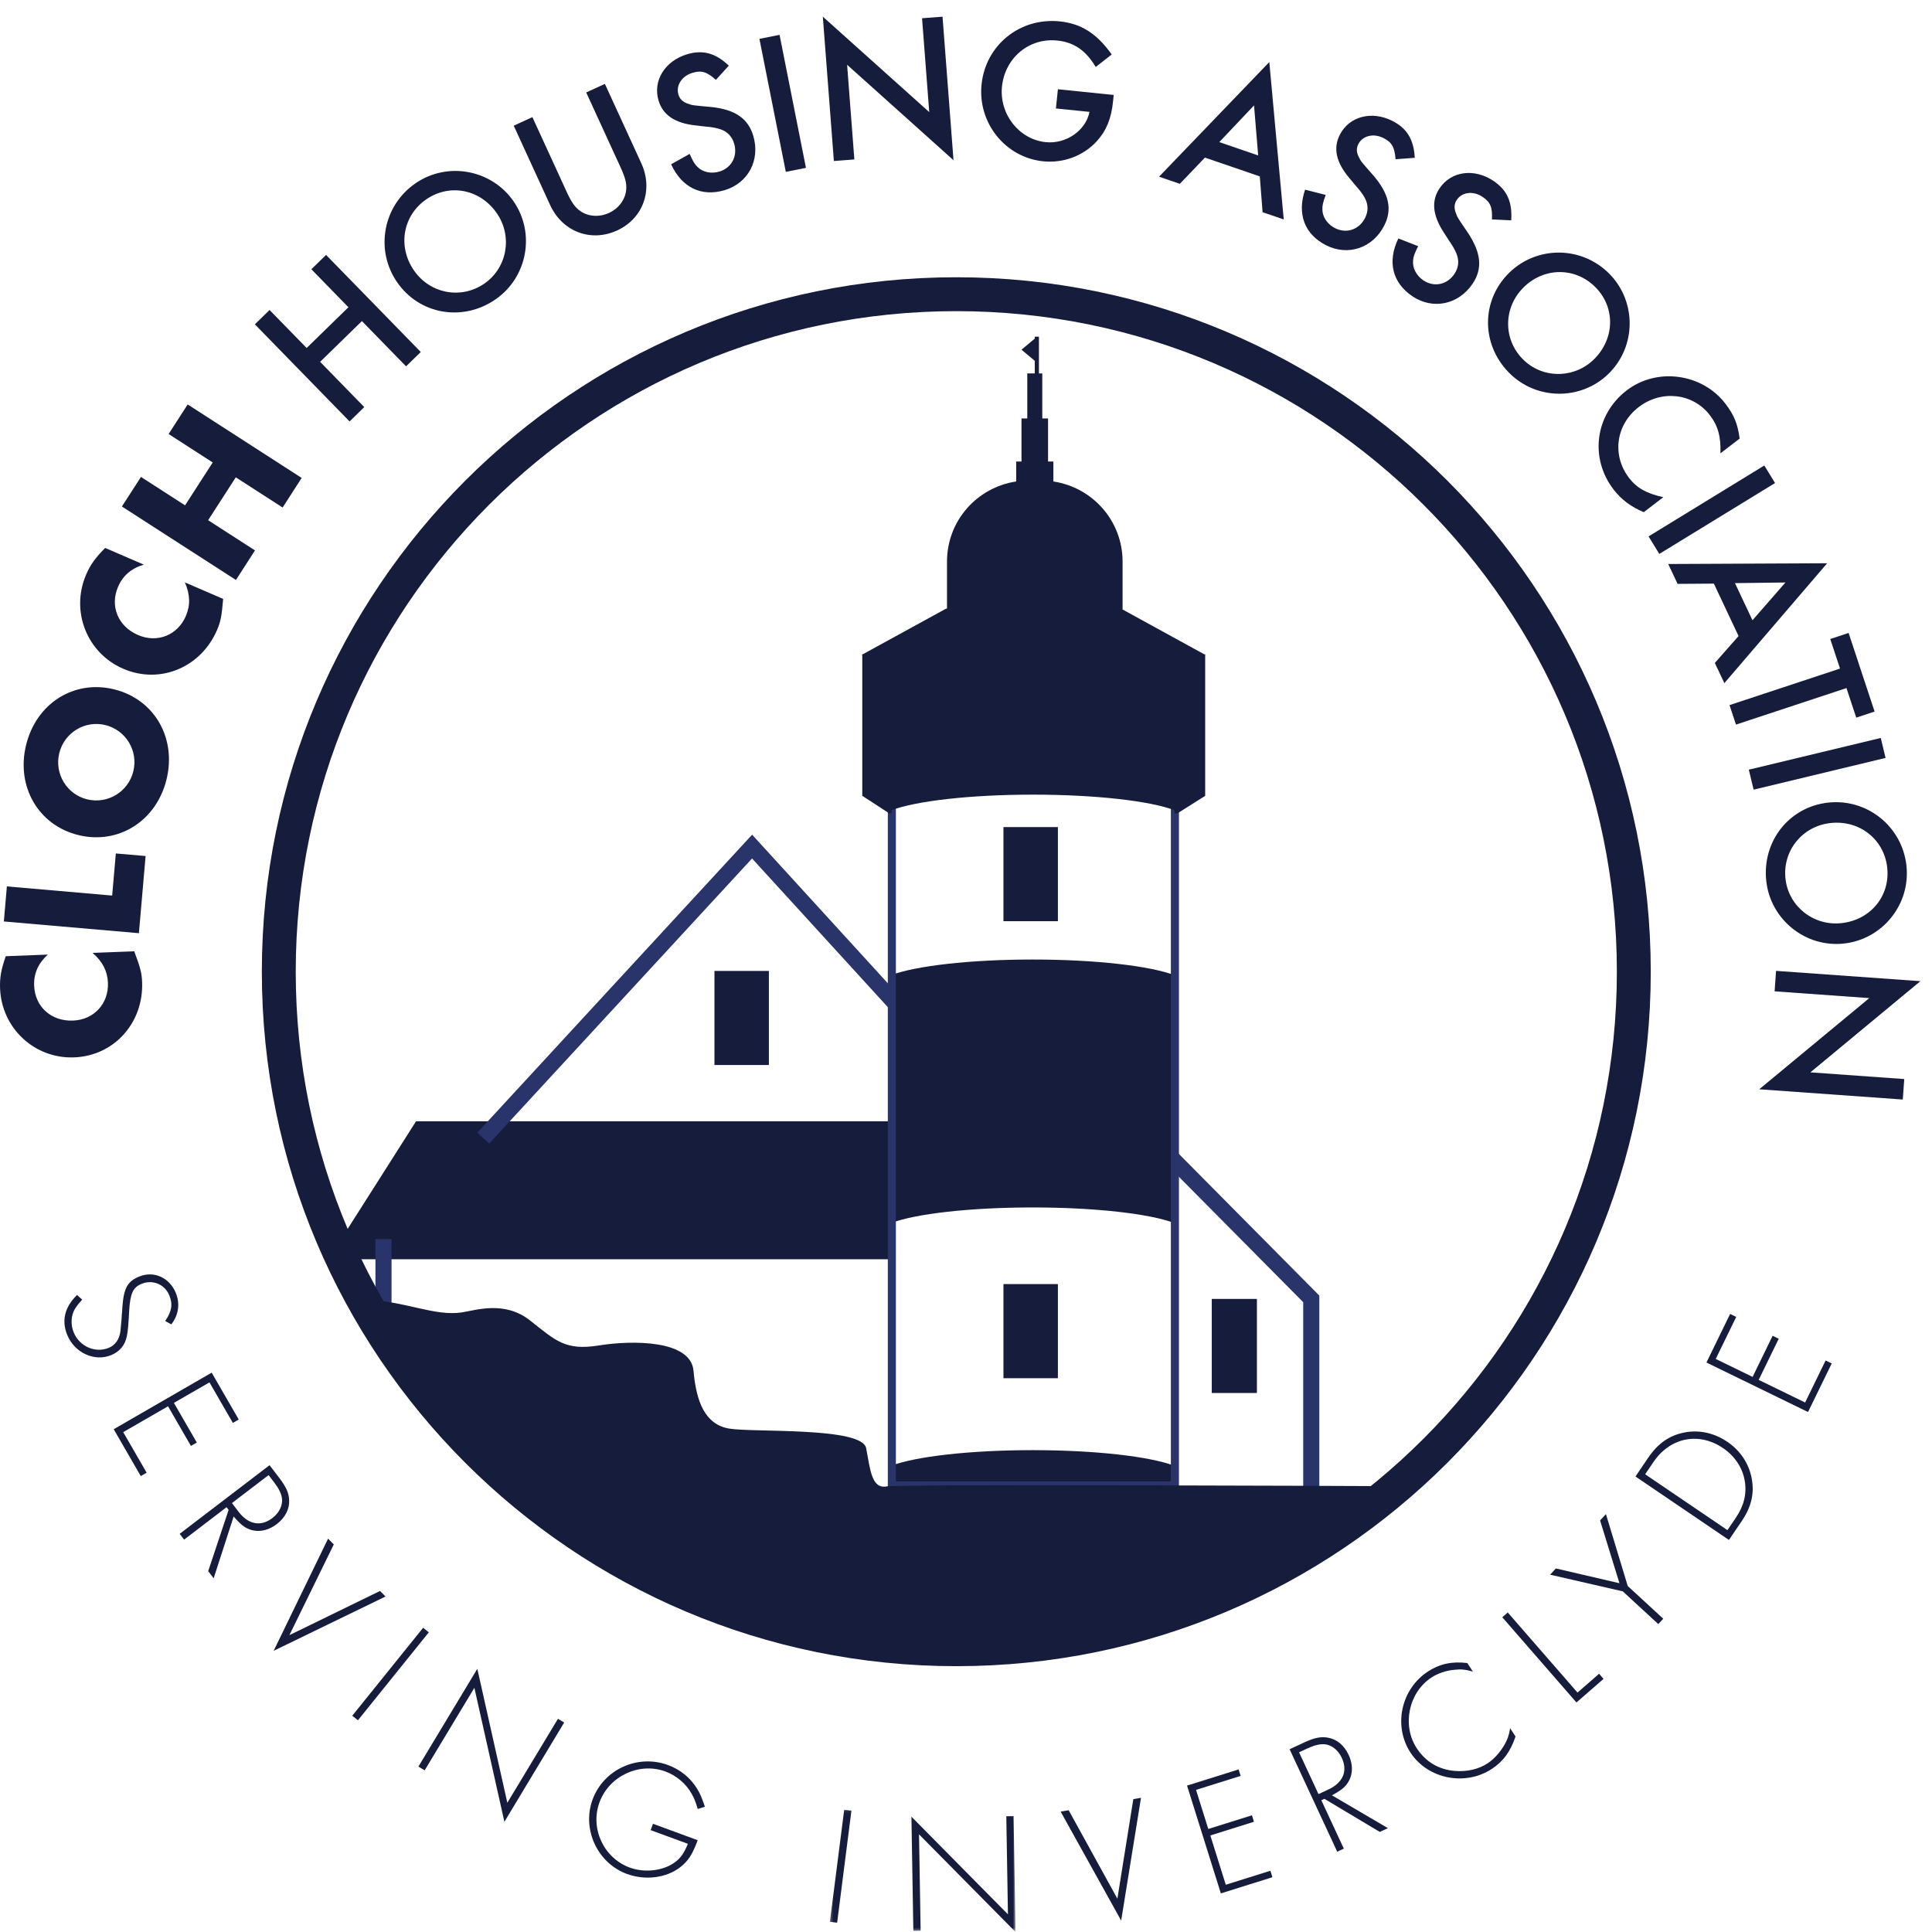
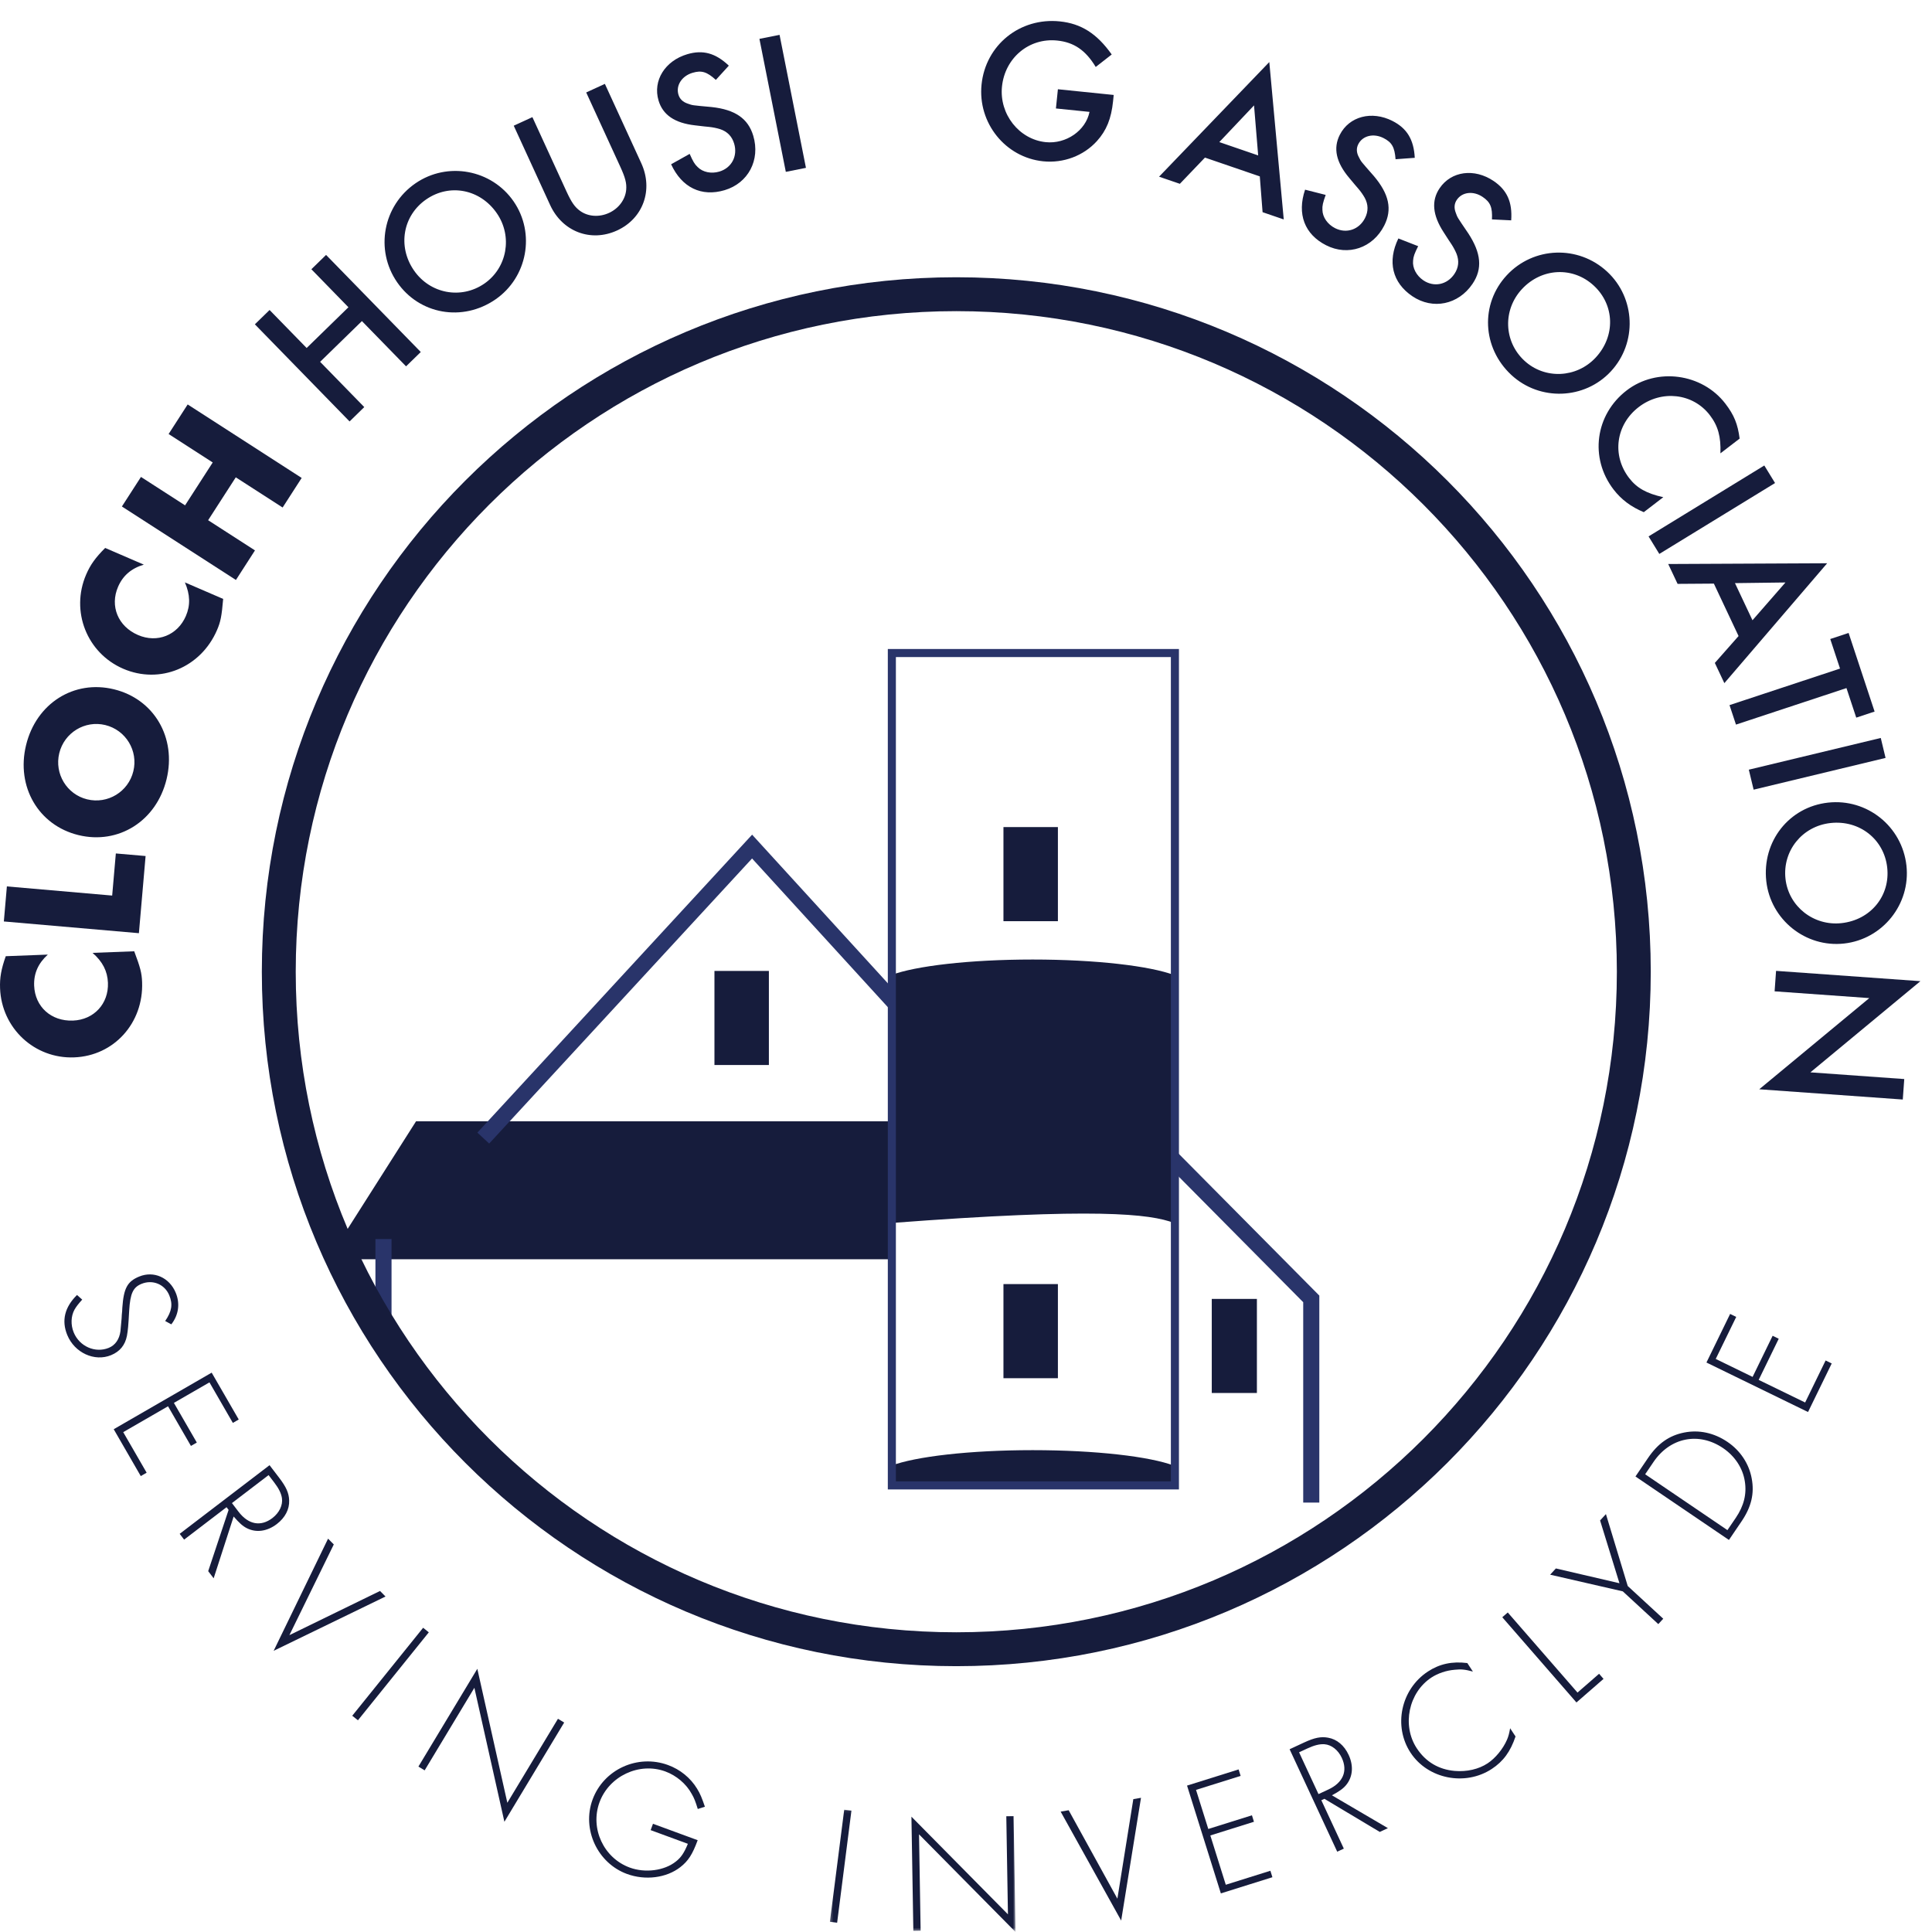
<svg xmlns="http://www.w3.org/2000/svg" width="678" height="678" viewBox="0 0 678 678" fill="none">
  <mask id="mask0_401_69" style="mask-type:alpha" maskUnits="userSpaceOnUse" x="97" y="103" width="477" height="476">
    <path d="M573.356 341.01C573.356 472.322 466.91 578.768 335.592 578.768C204.286 578.768 97.834 472.322 97.834 341.01C97.834 209.698 204.286 103.246 335.592 103.246C466.91 103.246 573.356 209.698 573.356 341.01Z" fill="white" />
  </mask>
  <g mask="url(#mask0_401_69)">
    <path fill-rule="evenodd" clip-rule="evenodd" d="M313.932 441.907H115.23L146.002 393.502H313.932V441.907Z" fill="#161C3C" />
    <path d="M169.595 399.39L263.932 297.089L318.582 356.937M134.577 434.83V462.194V434.83Z" stroke="#29346A" stroke-width="5.65" />
    <path fill-rule="evenodd" clip-rule="evenodd" d="M250.723 373.745H269.826V340.731H250.723V373.745Z" fill="#161C3C" />
    <path fill-rule="evenodd" clip-rule="evenodd" d="M352.144 323.275H371.252V290.249H352.144V323.275Z" fill="#161C3C" />
    <path fill-rule="evenodd" clip-rule="evenodd" d="M352.144 483.658H371.252V450.626H352.144V483.658Z" fill="#161C3C" />
    <path fill-rule="evenodd" clip-rule="evenodd" d="M425.248 488.844H441.086V455.83H425.248V488.844Z" fill="#161C3C" />
    <path d="M405.919 401.103L460.165 455.824V527.294" stroke="#29346A" stroke-width="5.65" />
-     <path fill-rule="evenodd" clip-rule="evenodd" d="M312.742 429.192C321.205 425.974 340.237 423.732 362.403 423.732C384.569 423.732 403.594 425.974 412.069 429.192V342.194C403.594 338.988 384.569 336.728 362.403 336.728C340.237 336.728 321.205 338.988 312.742 342.194V429.192ZM412.063 514.37C403.594 511.153 384.563 508.904 362.397 508.904C340.237 508.904 321.205 511.153 312.736 514.37V521.275H412.063V514.37Z" fill="#161C3C" />
+     <path fill-rule="evenodd" clip-rule="evenodd" d="M312.742 429.192C384.569 423.732 403.594 425.974 412.069 429.192V342.194C403.594 338.988 384.569 336.728 362.403 336.728C340.237 336.728 321.205 338.988 312.742 342.194V429.192ZM412.063 514.37C403.594 511.153 384.563 508.904 362.397 508.904C340.237 508.904 321.205 511.153 312.736 514.37V521.275H412.063V514.37Z" fill="#161C3C" />
    <path fill-rule="evenodd" clip-rule="evenodd" d="M312.98 521.275H412.313V229.17H312.98V521.275Z" stroke="#29346A" stroke-width="2.831" />
-     <path fill-rule="evenodd" clip-rule="evenodd" d="M422.935 229.795V229.604H422.596L393.948 213.891V197.066C393.948 182.763 383.385 171.035 369.665 168.965V161.953H367.797V146.853H365.769V131.039H364.592V118.151H363.134V118.829L358.478 122.724L363.134 126.62V131.039H360.506V146.853H358.478V161.953H356.61V168.965C342.89 171.023 332.333 182.751 332.333 197.054V213.606H331.976L302.787 229.604H302.602V229.705L302.364 229.842H302.602V279.271L312.023 285.408H312.861V284.332C321.319 281.108 340.362 278.866 362.528 278.866C384.688 278.866 403.719 281.108 412.171 284.332V285.408H413.241L422.935 279.295V229.842H423.03L422.935 229.795ZM687.944 575.164L678.22 575.051C678.161 575.051 672.748 574.956 665.54 572.684C658.879 570.573 642.066 571.001 604.431 572.833C593.702 573.344 583.58 573.832 578.566 573.832C563.317 573.832 544.577 572.821 534.918 564.863C523.357 555.33 520.549 537.85 520.163 535.037V509.838H500.162V521.59C462.051 521.412 315.615 520.811 311.107 521.632C305.921 522.578 305.38 515.762 303.964 508.221C302.549 500.668 264.396 502.761 255.915 501.34C247.422 499.924 244.33 491.913 243.378 481.059C242.433 470.211 221.95 470.27 210.162 472.162C198.357 474.059 195.002 470.485 186.028 463.407C177.071 456.324 167.014 459.821 161.977 460.576C152.544 461.986 141.97 456.592 128.749 456.151C115.545 455.717 95.235 442.217 77.072 417.838C60.556 395.679 39.812 387.204 23.355 375.392C4.954 362.189 -17.146 364.074 -17.146 364.074L-18.913 364.681C-19.353 368.374 -19.739 372.073 -20.078 375.791C-20.429 379.698 -20.756 383.623 -20.982 387.572C-21.107 389.606 -21.179 391.664 -21.268 393.722C-21.494 399.033 -21.684 404.374 -21.684 409.732C-21.684 415.656 -21.506 421.526 -21.232 427.372C-21.196 428.336 -21.155 429.299 -21.107 430.268C-20.816 435.716 -20.393 441.14 -19.864 446.529C-19.739 447.843 -19.602 449.163 -19.466 450.478C-18.901 455.664 -18.264 460.826 -17.497 465.947C-17.283 467.392 -17.033 468.819 -16.795 470.247C-16.135 474.428 -15.38 478.573 -14.577 482.712C-14.155 484.877 -13.715 487.036 -13.251 489.195C-12.466 492.888 -11.609 496.546 -10.705 500.204C-10.14 502.481 -9.581 504.777 -8.98 507.049C-7.963 510.891 -6.863 514.709 -5.721 518.516C-4.883 521.317 -4.003 524.094 -3.104 526.872C-2.575 528.454 -2.04 530.036 -1.487 531.612C0.256 536.738 2.099 541.823 4.062 546.861C4.365 547.652 4.675 548.437 4.99 549.21C8.761 558.684 12.882 567.974 17.384 577.056H17.319C22.083 586.661 27.281 595.992 32.806 605.121H31.967L34.756 609.04C41.447 609.439 45.26 611.758 48.626 613.846C52.164 616.046 55.495 618.092 62.269 618.092C69.049 618.092 72.385 616.046 75.918 613.846C79.623 611.562 83.822 608.963 91.816 608.963C99.809 608.963 104.002 611.562 107.713 613.846C111.246 616.046 114.582 618.092 121.362 618.092C128.136 618.092 131.467 616.046 134.999 613.846C138.71 611.562 142.903 608.963 150.903 608.963C158.896 608.963 163.095 611.562 166.8 613.846C170.333 616.046 173.663 618.092 180.443 618.092C187.223 618.092 190.554 616.046 194.086 613.846C197.792 611.562 201.996 608.963 209.996 608.963C217.995 608.963 222.188 611.562 225.887 613.846C229.42 616.046 232.762 618.092 239.542 618.092C246.322 618.092 249.653 616.046 253.185 613.846C256.885 611.562 261.09 608.963 269.083 608.963C277.076 608.963 281.287 611.562 284.998 613.846C288.531 616.046 291.861 618.092 298.641 618.092C305.415 618.092 308.764 616.046 312.296 613.846C315.99 611.562 320.2 608.963 328.194 608.963C336.187 608.963 340.386 611.562 344.079 613.846C347.612 616.046 350.948 618.092 357.71 618.092C364.502 618.092 367.833 616.046 371.366 613.846C375.077 611.562 379.27 608.963 387.269 608.963C395.262 608.963 399.461 611.562 403.166 613.846C406.693 616.046 410.029 618.092 416.798 618.092C423.572 618.092 426.92 616.046 430.459 613.846C434.152 611.562 438.363 608.963 446.35 608.963C454.343 608.963 458.554 611.562 462.247 613.846C465.786 616.046 469.134 618.092 475.908 618.092C482.688 618.092 486.031 616.046 489.564 613.846C493.269 611.562 497.468 608.963 505.461 608.963C513.472 608.963 517.665 611.562 521.376 613.846C524.903 616.046 528.251 618.092 535.031 618.092C541.805 618.092 545.154 616.046 548.686 613.846C552.398 611.562 556.596 608.963 564.596 608.963C572.589 608.963 576.788 611.562 580.499 613.846C584.032 616.046 587.374 618.092 594.142 618.092C600.934 618.092 604.276 616.046 607.809 613.846C611.52 611.562 615.713 608.963 623.724 608.963C631.724 608.963 635.934 611.562 639.646 613.846C643.19 616.046 646.538 618.092 653.324 618.092C660.116 618.092 663.459 616.046 666.997 613.846C669.989 612.008 673.337 609.98 678.684 609.255V607.893C679.529 606.548 680.361 605.216 681.176 603.854C683.596 599.816 685.94 595.748 688.206 591.609C688.218 591.597 688.218 591.597 688.23 591.585L687.944 575.164Z" fill="#161C3C" />
  </g>
  <path fill-rule="evenodd" clip-rule="evenodd" d="M573.356 341.01C573.356 472.322 466.91 578.768 335.592 578.768C204.286 578.768 97.834 472.322 97.834 341.01C97.834 209.698 204.286 103.246 335.592 103.246C466.91 103.246 573.356 209.698 573.356 341.01Z" stroke="#161C3C" stroke-width="11.895" />
  <path fill-rule="evenodd" clip-rule="evenodd" d="M16.783 334.997C13.405 338.048 11.823 341.611 11.984 345.893C12.269 353.309 17.967 358.448 25.597 358.157C32.948 357.877 38.158 352.251 37.879 344.906C37.724 340.838 36.023 337.478 32.478 334.391L47.103 333.832C49.244 339.535 49.75 341.45 49.869 344.662C50.416 358.995 40.002 370.539 26.02 371.068C12.109 371.604 0.559 360.833 0.024 346.851C-0.119 343.139 0.41 340.118 2.022 335.562L16.783 334.997Z" fill="#161C3C" />
  <path fill-rule="evenodd" clip-rule="evenodd" d="M39.366 314.283L40.651 299.504L51.094 300.408L48.745 327.486L1.35 323.37L2.415 311.071L39.366 314.283Z" fill="#161C3C" />
  <path fill-rule="evenodd" clip-rule="evenodd" d="M30.588 280.514C37.802 282.268 45.04 277.861 46.794 270.647C48.555 263.445 44.148 256.201 36.94 254.44C29.791 252.704 22.553 257.111 20.798 264.319C19.044 271.533 23.451 278.777 30.588 280.514ZM39.991 241.897C54.068 245.323 62.008 258.853 58.445 273.484C54.883 288.114 41.608 296.488 27.537 293.063C13.531 289.655 5.591 276.113 9.148 261.482C12.71 246.851 25.919 238.466 39.991 241.897ZM50.47 198.148C46.099 199.451 43.137 201.985 41.436 205.916C38.492 212.725 41.418 219.821 48.43 222.848C55.18 225.768 62.305 222.937 65.225 216.187C66.837 212.452 66.754 208.687 64.886 204.381L78.315 210.18C77.792 216.258 77.423 218.191 76.145 221.141C70.453 234.314 56.078 240.232 43.238 234.683C30.463 229.158 24.688 214.456 30.237 201.616C31.706 198.208 33.484 195.71 36.91 192.29L50.47 198.148Z" fill="#161C3C" />
  <path fill-rule="evenodd" clip-rule="evenodd" d="M74.651 162.292L59.17 152.312L65.861 141.934L105.868 167.722L99.184 178.1L82.745 167.508L73.039 182.56L89.478 193.153L82.793 203.531L42.779 177.743L49.47 167.371L64.945 177.345L74.651 162.292Z" fill="#161C3C" />
  <path fill-rule="evenodd" clip-rule="evenodd" d="M122.272 107.826L109.271 94.486L114.428 89.46L147.662 123.533L142.499 128.564L127.006 112.679L112.34 126.976L127.833 142.862L122.677 147.899L89.443 113.815L94.605 108.789L107.612 122.123L122.272 107.826Z" fill="#161C3C" />
  <path fill-rule="evenodd" clip-rule="evenodd" d="M145.252 94.878C150.914 103.11 161.839 105.126 169.951 99.541C178.004 93.992 179.943 82.96 174.358 74.848C168.53 66.379 157.825 64.297 149.594 69.959C141.362 75.627 139.459 86.469 145.252 94.878ZM180.258 70.696C187.948 81.866 185.088 97.359 173.853 105.09C162.327 113.024 147.161 110.371 139.346 99.024C131.537 87.676 134.398 72.183 145.805 64.333C157.04 56.601 172.527 59.468 180.258 70.696ZM198.802 67.193C200.563 71.018 201.716 72.683 203.59 74.027C206.397 76.037 210.287 76.299 213.724 74.717C217.102 73.171 219.44 70.054 219.749 66.617C219.951 64.321 219.445 62.358 217.685 58.522L205.719 32.443L212.273 29.439L225.042 57.267C229.33 66.617 225.702 76.685 216.555 80.878C207.343 85.107 197.339 81.295 193.057 71.945L180.288 44.112L186.836 41.108L198.802 67.193ZM251.216 28.036C248.058 25.175 246.179 24.616 243.033 25.55C239.268 26.668 237.127 29.993 238.085 33.204C238.531 34.715 239.601 35.803 241.409 36.386C243.152 36.981 242.456 36.898 249.729 37.564C257.967 38.462 262.54 41.578 264.348 47.662C266.87 56.149 262.582 64.273 254.297 66.736C246.155 69.156 239.292 65.832 235.515 57.648L242.028 54.002C243.181 56.637 243.782 57.648 244.811 58.605C246.625 60.455 249.628 61.044 252.435 60.217C256.747 58.932 258.942 54.787 257.639 50.404C256.866 47.805 255.183 46.14 252.703 45.319C251.472 44.938 250.128 44.665 248.82 44.534L247.13 44.367L245.513 44.177L243.895 43.987C236.806 43.19 232.607 40.341 231.102 35.274C229.027 28.298 233.368 21.345 241.171 19.032C246.643 17.402 251.097 18.609 255.766 23.04L251.216 28.036Z" fill="#161C3C" />
  <path fill-rule="evenodd" clip-rule="evenodd" d="M282.833 58.903L275.768 60.306L266.508 13.637L273.573 12.234L282.833 58.903Z" fill="#161C3C" />
-   <path fill-rule="evenodd" clip-rule="evenodd" d="M288.757 5.846L326.1 39.342L323.578 6.405L330.763 5.852L334.617 56.226L297.279 22.731L299.819 55.953L292.634 56.506L288.757 5.846Z" fill="#161C3C" />
  <path fill-rule="evenodd" clip-rule="evenodd" d="M390.831 33.323L390.611 35.524C389.98 41.697 388.267 45.825 384.949 49.5C380.262 54.686 373.179 57.333 366.078 56.607C352.809 55.251 343.079 43.142 344.459 29.654C345.874 15.814 357.912 6.078 371.894 7.506C379.418 8.273 384.937 11.782 390.135 19.121L384.526 23.498C380.97 17.616 376.884 14.833 370.99 14.226C361.124 13.215 352.66 20.31 351.626 30.385C350.638 40.038 357.621 48.929 366.988 49.887C374.077 50.612 381.018 45.866 382.344 39.265L370.556 38.063L371.252 31.319L390.831 33.323ZM440.081 36.987L427.895 49.863L441.532 54.543L440.081 36.987ZM422.857 55.305L414.049 64.505L406.752 62.007L445.439 21.779L450.507 77.007L443.078 74.461L442.103 61.9L422.857 55.305ZM489.747 55.882C489.426 51.635 488.451 49.94 485.519 48.453C482.022 46.675 478.186 47.603 476.669 50.594C475.955 51.998 475.979 53.532 476.895 55.198C477.745 56.827 477.305 56.28 482.117 61.764C487.475 68.091 488.653 73.486 485.774 79.148C481.772 87.034 473.071 89.984 465.375 86.07C457.804 82.228 455.104 75.097 457.994 66.563L465.226 68.401C464.251 71.101 463.989 72.249 464.078 73.652C464.126 76.239 465.898 78.737 468.509 80.064C472.518 82.097 476.96 80.593 479.03 76.525C480.255 74.104 480.172 71.743 478.941 69.436C478.31 68.317 477.525 67.193 476.663 66.2L475.563 64.921L474.516 63.667L473.469 62.418C468.878 56.964 467.79 52.01 470.18 47.305C473.475 40.817 481.403 38.759 488.653 42.441C493.744 45.028 496.147 48.965 496.486 55.382L489.747 55.882ZM523.576 76.995C523.778 72.736 523.017 70.928 520.293 69.097C517.04 66.902 513.114 67.354 511.241 70.131C510.361 71.434 510.194 72.956 510.896 74.723C511.538 76.448 511.17 75.859 515.267 81.895C519.805 88.83 520.311 94.337 516.754 99.607C511.8 106.94 502.808 108.789 495.647 103.96C488.605 99.202 486.803 91.792 490.729 83.68L497.681 86.391C496.385 88.955 495.98 90.061 495.897 91.471C495.623 94.04 497.074 96.74 499.501 98.381C503.224 100.891 507.821 99.946 510.379 96.163C511.895 93.915 512.109 91.56 511.17 89.115C510.682 87.926 510.034 86.719 509.308 85.624L508.368 84.215L506.602 81.473C502.718 75.49 502.249 70.435 505.204 66.058C509.278 60.021 517.403 58.962 524.147 63.512C528.875 66.706 530.778 70.91 530.326 77.328L523.576 76.995ZM534.103 101.444C527.305 108.766 527.715 119.857 534.929 126.554C542.09 133.209 553.277 132.692 559.98 125.478C566.968 117.954 566.665 107.065 559.343 100.261C552.028 93.463 541.043 93.969 534.103 101.444ZM565.303 130.331C556.084 140.263 540.353 140.84 530.368 131.574C520.126 122.052 519.407 106.684 528.774 96.597C538.147 86.51 553.878 85.928 564.018 95.348C573.998 104.614 574.581 120.345 565.303 130.331ZM603.752 159.092C603.955 153.258 602.932 149.463 600.017 145.669C594.106 137.967 583.073 136.718 575.086 142.844C567.039 149.017 565.576 159.776 571.714 167.758C574.408 171.272 577.869 173.199 583.704 174.478L576.858 179.736C572.362 177.874 568.937 175.281 566.242 171.772C557.767 160.734 559.766 145.514 570.863 136.998C581.456 128.868 597.311 131.003 605.483 141.649C608.57 145.669 609.837 148.839 610.491 153.918L603.752 159.092Z" fill="#161C3C" />
  <path fill-rule="evenodd" clip-rule="evenodd" d="M582.306 194.39L578.535 188.24L619.15 163.356L622.921 169.512L582.306 194.39Z" fill="#161C3C" />
  <path fill-rule="evenodd" clip-rule="evenodd" d="M626.568 204.411L608.856 204.637L615 217.668L626.568 204.411ZM601.452 204.809L588.719 204.899L585.43 197.928L641.21 197.667L605.133 239.738L601.791 232.643L610.117 223.205L601.452 204.809Z" fill="#161C3C" />
  <path fill-rule="evenodd" clip-rule="evenodd" d="M609.207 254.286L606.941 247.446L645.724 234.624L642.292 224.251L648.733 222.122L657.856 249.712L651.415 251.841L647.984 241.469L609.207 254.286Z" fill="#161C3C" />
  <path fill-rule="evenodd" clip-rule="evenodd" d="M615.403 277.118L613.714 270.106L660.021 258.972L661.704 265.978L615.403 277.118Z" fill="#161C3C" />
  <path fill-rule="evenodd" clip-rule="evenodd" d="M642.363 288.828C632.43 289.934 625.496 298.611 626.584 308.401C627.667 318.125 636.481 325.047 646.276 323.953C656.488 322.823 663.387 314.366 662.28 304.428C661.174 294.496 652.515 287.704 642.363 288.828ZM647.138 331.114C633.662 332.612 621.356 322.776 619.846 309.227C618.305 295.317 627.797 283.196 641.5 281.667C655.197 280.145 667.496 289.982 669.031 303.75C670.535 317.304 660.698 329.609 647.138 331.114Z" fill="#161C3C" />
  <path fill-rule="evenodd" clip-rule="evenodd" d="M673.932 344.323L635.321 376.32L668.264 378.675L667.746 385.859L617.372 382.261L655.994 350.264L622.766 347.891L623.278 340.707L673.932 344.323Z" fill="#161C3C" />
  <path fill-rule="evenodd" clip-rule="evenodd" d="M57.968 463.585C60.3 460.189 60.698 457.709 59.408 454.575C57.802 450.668 53.562 448.943 49.654 450.549C46.686 451.768 45.699 453.909 45.336 459.91C45.021 465.56 44.914 466.696 44.545 468.777C43.903 472.066 42.059 474.303 38.978 475.569C33.15 477.96 26.162 474.725 23.61 468.51C21.529 463.449 22.683 458.732 27.024 454.45L28.85 456.074C27.393 457.703 26.81 458.459 26.168 459.553C24.871 461.884 24.782 464.941 25.865 467.588C27.899 472.536 33.453 474.945 38.182 473C40.436 472.078 41.899 469.997 42.267 467.148C42.368 466.143 42.511 464.602 42.678 462.669L42.743 461.421L42.862 460.154L42.928 458.905C43.409 452.083 44.676 449.698 48.857 447.979C53.972 445.88 59.473 448.319 61.686 453.701C63.244 457.495 62.685 461.45 60.121 464.757L57.968 463.585Z" fill="#161C3C" />
  <path fill-rule="evenodd" clip-rule="evenodd" d="M73.503 485.115L61.026 492.317L69.067 506.234L67.003 507.423L58.968 493.507L43.243 502.588L51.462 516.814L49.399 518.004L39.907 501.559L74.282 481.707L83.781 498.146L81.717 499.341L73.503 485.115Z" fill="#161C3C" />
  <path fill-rule="evenodd" clip-rule="evenodd" d="M83.704 530.505C87.171 535.049 91.524 535.84 95.592 532.736C98.049 530.85 99.297 528.18 98.941 525.753C98.703 524.07 97.793 522.292 96.24 520.258L94.254 517.659L81.396 527.478L83.704 530.505ZM74.979 553.873L73.064 551.369L80.224 529.869L79.505 528.923L64.612 540.301L63.054 538.273L94.593 514.18L97.989 518.623C100.445 521.84 101.391 523.957 101.474 526.515C101.611 529.631 100.065 532.611 97.133 534.847C93.772 537.416 89.924 537.963 86.624 536.292C85.155 535.543 83.941 534.442 81.997 532.188L74.979 553.873Z" fill="#161C3C" />
  <path fill-rule="evenodd" clip-rule="evenodd" d="M101.557 573.826L133.364 558.321L135.291 560.266L96.032 579.321L115.129 539.968L117.139 541.99L101.557 573.826Z" fill="#161C3C" />
  <path fill-rule="evenodd" clip-rule="evenodd" d="M125.608 603.706L123.615 602.106L148.493 571.233L150.48 572.839L125.608 603.706Z" fill="#161C3C" />
  <path fill-rule="evenodd" clip-rule="evenodd" d="M167.508 585.637L178.04 632.651L195.805 603.176L197.988 604.49L177.011 639.318L166.473 592.304L149.023 621.274L146.834 619.954L167.508 585.637Z" fill="#161C3C" />
  <path fill-rule="evenodd" clip-rule="evenodd" d="M244.836 645.783C242.992 650.803 241.529 653.057 238.775 655.216C233.881 659.052 226.44 659.985 220.023 657.63C209.639 653.812 204.132 641.911 207.95 631.527C211.846 620.923 223.788 615.493 234.446 619.412C238.686 620.971 242.302 623.885 244.633 627.721C245.71 629.446 246.34 631.004 247.375 634.043L244.871 634.834C244.063 632.193 243.575 630.939 242.754 629.559C240.827 626.002 237.342 623.07 233.494 621.661C224.341 618.3 213.767 623.278 210.383 632.485C207.022 641.638 211.822 652.016 220.975 655.382C226.387 657.375 233.167 656.506 237.217 653.241C238.989 651.867 240.113 650.19 241.392 647.05L228.332 642.25L229.152 640.02L244.836 645.783Z" fill="#161C3C" />
  <mask id="mask1_401_69" style="mask-type:alpha" maskUnits="userSpaceOnUse" x="291" y="635" width="66" height="43">
    <path d="M291.237 635.072H356.384V677.643H291.237V635.072Z" fill="white" />
  </mask>
  <g mask="url(#mask1_401_69)">
    <path fill-rule="evenodd" clip-rule="evenodd" d="M293.776 674.741L291.237 674.414L296.262 635.072L298.796 635.399L293.776 674.741Z" fill="#161C3C" />
    <path fill-rule="evenodd" clip-rule="evenodd" d="M319.85 637.528L353.72 671.803L353.143 637.385L355.7 637.344L356.384 678L322.514 643.725L323.079 677.542L320.522 677.589L319.85 637.528Z" fill="#161C3C" />
  </g>
  <path fill-rule="evenodd" clip-rule="evenodd" d="M392.128 666.313L397.718 631.373L400.412 630.909L393.454 673.991L372.216 635.756L375.029 635.268L392.128 666.313Z" fill="#161C3C" />
  <path fill-rule="evenodd" clip-rule="evenodd" d="M419.723 628.125L424.029 641.846L439.344 637.046L440.051 639.318L424.743 644.118L430.167 661.419L445.82 656.506L446.528 658.778L428.436 664.452L416.571 626.621L434.669 620.947L435.377 623.219L419.723 628.125Z" fill="#161C3C" />
  <path fill-rule="evenodd" clip-rule="evenodd" d="M466.149 628.001C471.323 625.598 473.036 621.524 470.877 616.885C469.58 614.09 467.237 612.294 464.793 612.109C463.098 611.984 461.171 612.49 458.851 613.566L455.884 614.94L462.699 629.606L466.149 628.001ZM487.06 641.555L484.205 642.881L464.775 631.26L463.698 631.759L471.591 648.745L469.271 649.816L452.565 613.864L457.632 611.509C461.296 609.808 463.573 609.344 466.083 609.814C469.152 610.355 471.727 612.496 473.28 615.838C475.058 619.668 474.761 623.54 472.417 626.401C471.371 627.673 470.038 628.619 467.416 630.035L487.06 641.555ZM516.886 586.607C514.12 585.863 512.818 585.727 510.492 585.971C507.519 586.214 504.557 587.237 502.321 588.706C494.31 593.97 491.925 605.502 497.182 613.513C500.322 618.288 504.872 620.989 510.534 621.476C514.751 621.827 518.902 620.882 522.03 618.824C524.766 617.034 527.46 613.763 528.87 610.492C529.375 609.308 529.601 608.446 529.952 606.501L531.849 609.385C530.065 614.69 527.549 618.122 523.523 620.769C514.174 626.912 501.09 624.325 495.011 615.083C488.868 605.728 491.627 592.81 501.078 586.601C505.152 583.925 509.565 582.943 514.929 583.621L516.886 586.607Z" fill="#161C3C" />
  <path fill-rule="evenodd" clip-rule="evenodd" d="M553.593 593.976L561.17 587.38L562.728 589.176L553.224 597.449L527.199 567.545L529.12 565.868L553.593 593.976Z" fill="#161C3C" />
  <path fill-rule="evenodd" clip-rule="evenodd" d="M543.994 552.606L546.004 550.417L568.319 555.609L561.521 533.574L563.573 531.344L571.221 556.578L583.687 568.063L581.95 569.948L569.49 558.458L543.994 552.606Z" fill="#161C3C" />
  <path fill-rule="evenodd" clip-rule="evenodd" d="M609.153 532.64C611.99 528.459 613.031 524.278 612.311 519.836C611.591 515.185 608.82 511.004 604.692 508.197C596.182 502.416 586.119 504.426 580.278 513.032L577.34 517.368L606.209 536.97L609.153 532.64ZM573.938 518.147L578.346 511.652C581.819 506.537 585.78 503.766 591.019 502.725C596.253 501.678 601.57 502.844 606.239 506.02C610.717 509.053 613.78 513.65 614.726 518.819C615.737 524.106 614.595 528.858 611.145 533.925L606.738 540.42L573.938 518.147Z" fill="#161C3C" />
  <path fill-rule="evenodd" clip-rule="evenodd" d="M602.105 476.896L615.041 483.2L622.071 468.766L624.212 469.812L617.176 484.247L633.478 492.18L640.668 477.431L642.809 478.478L634.495 495.523L598.846 478.151L607.155 461.105L609.296 462.146L602.105 476.896Z" fill="#161C3C" />
</svg>